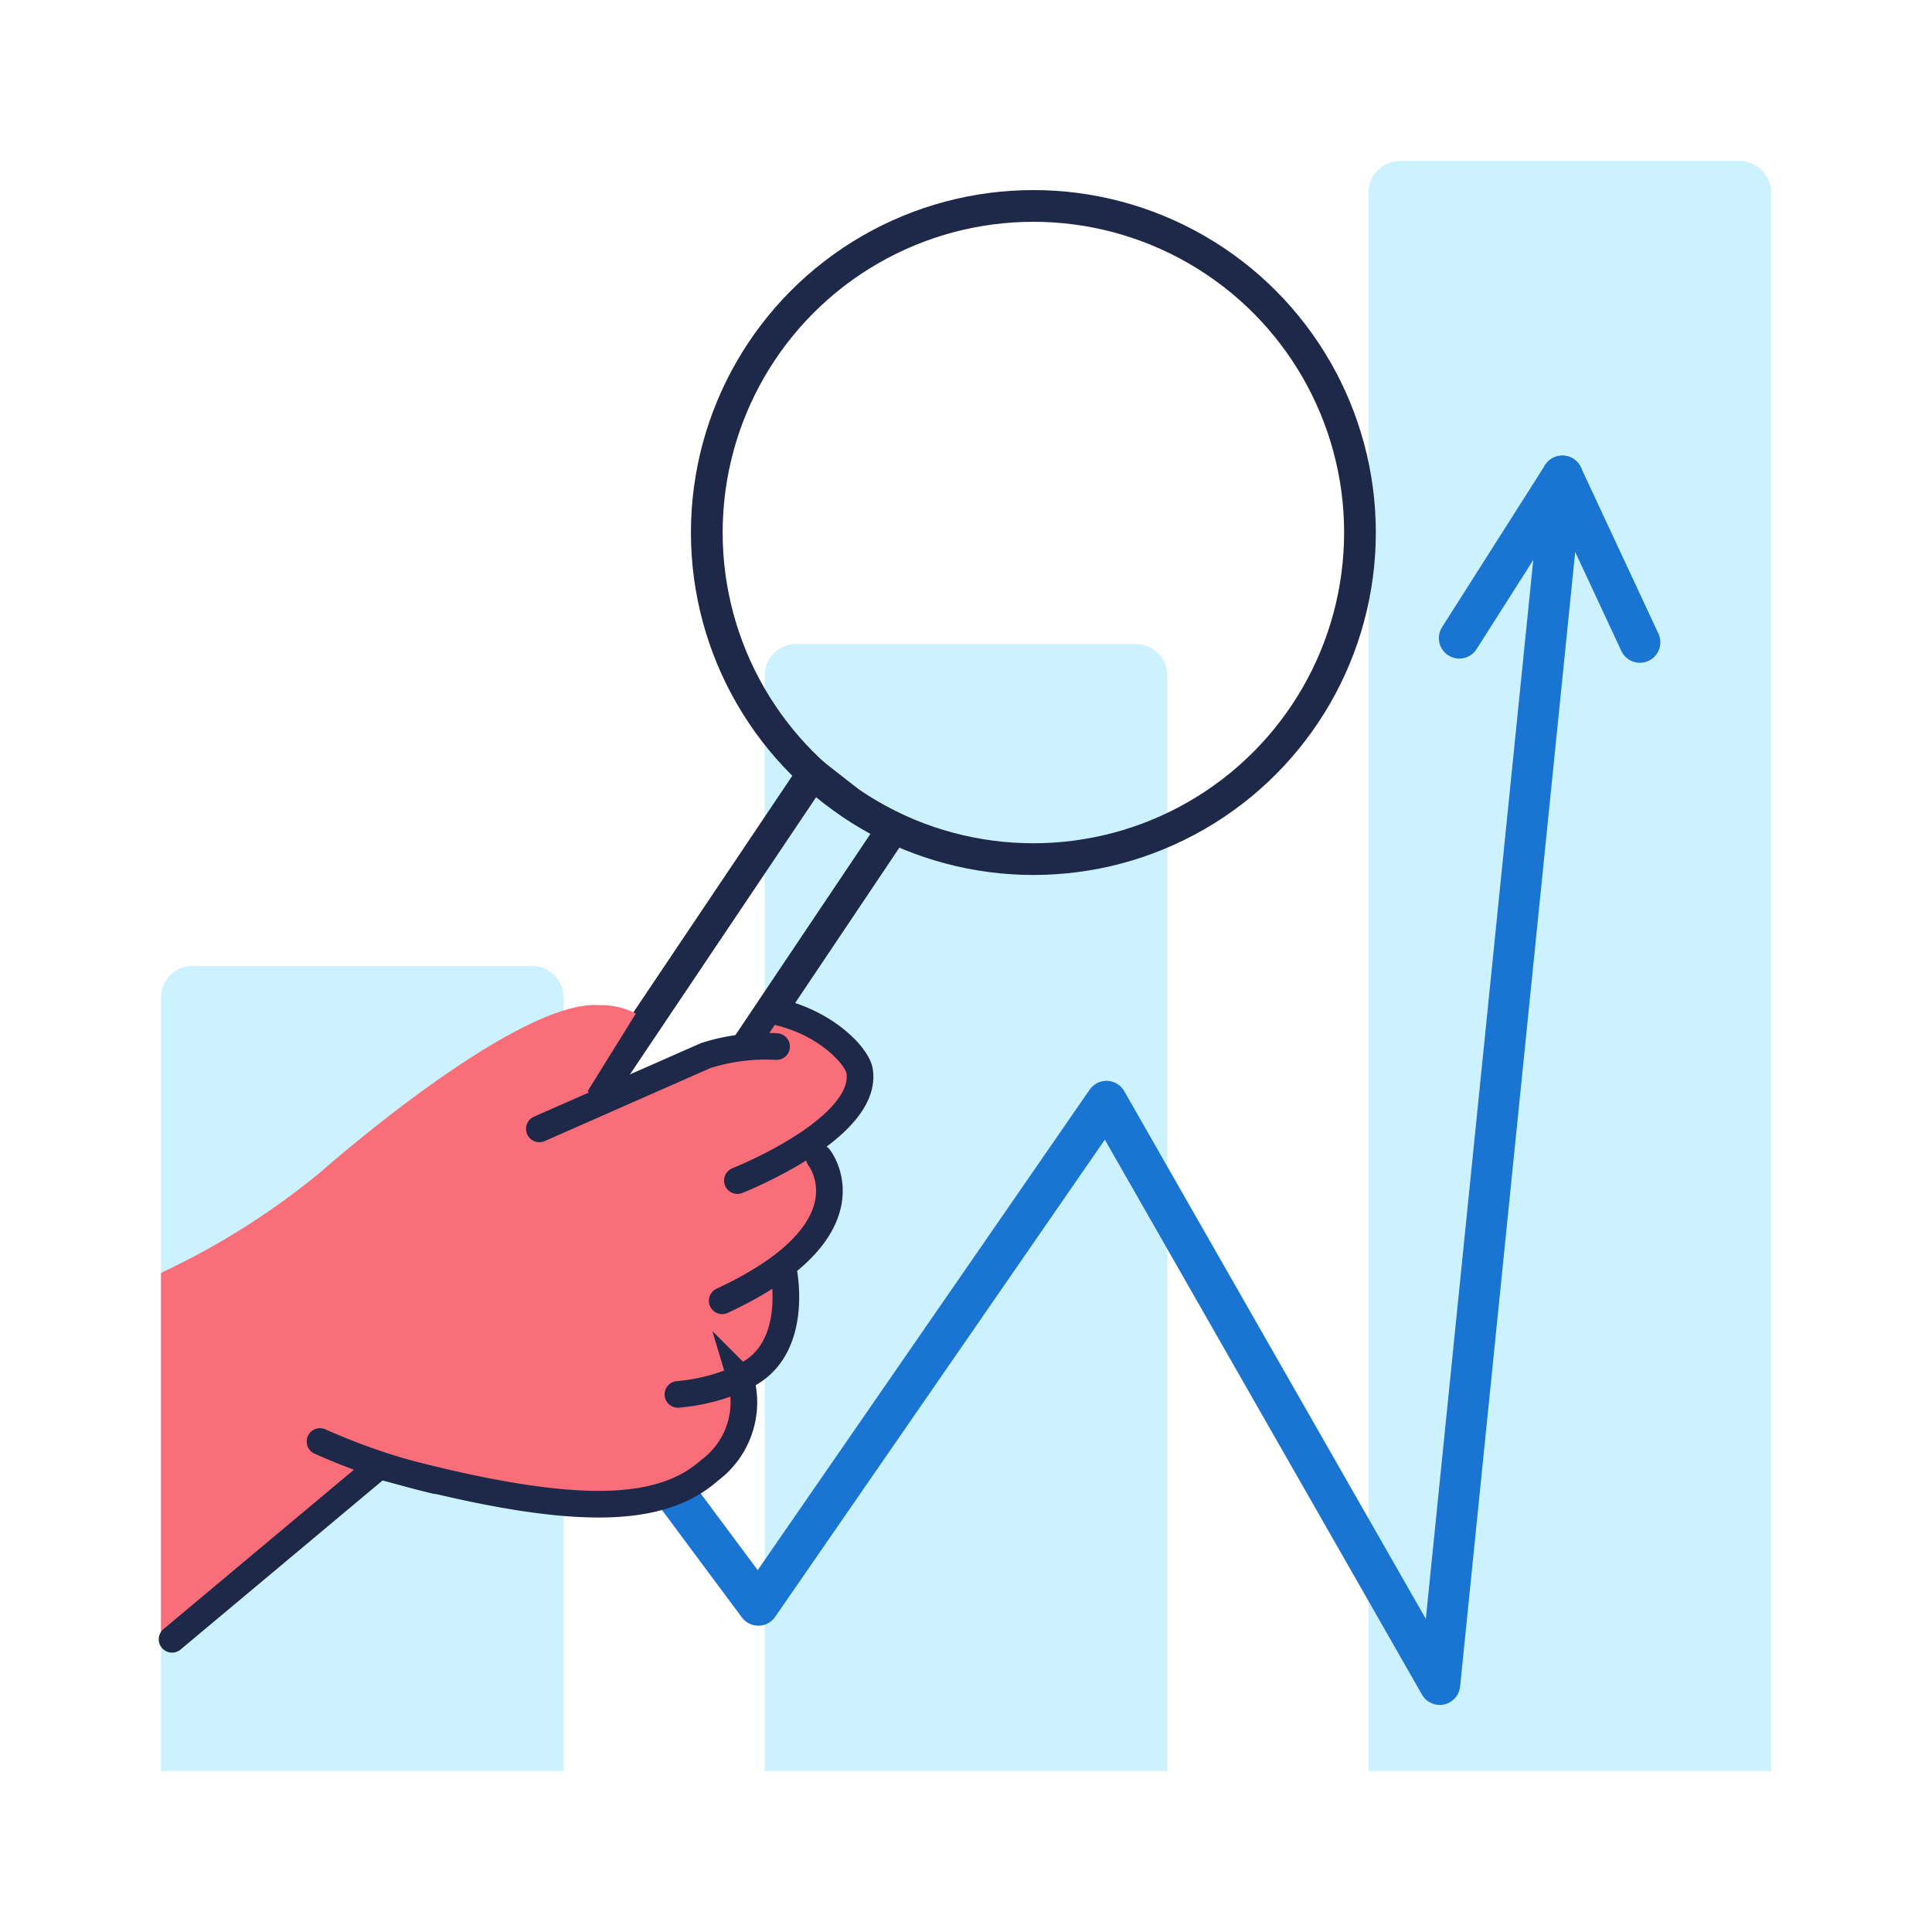
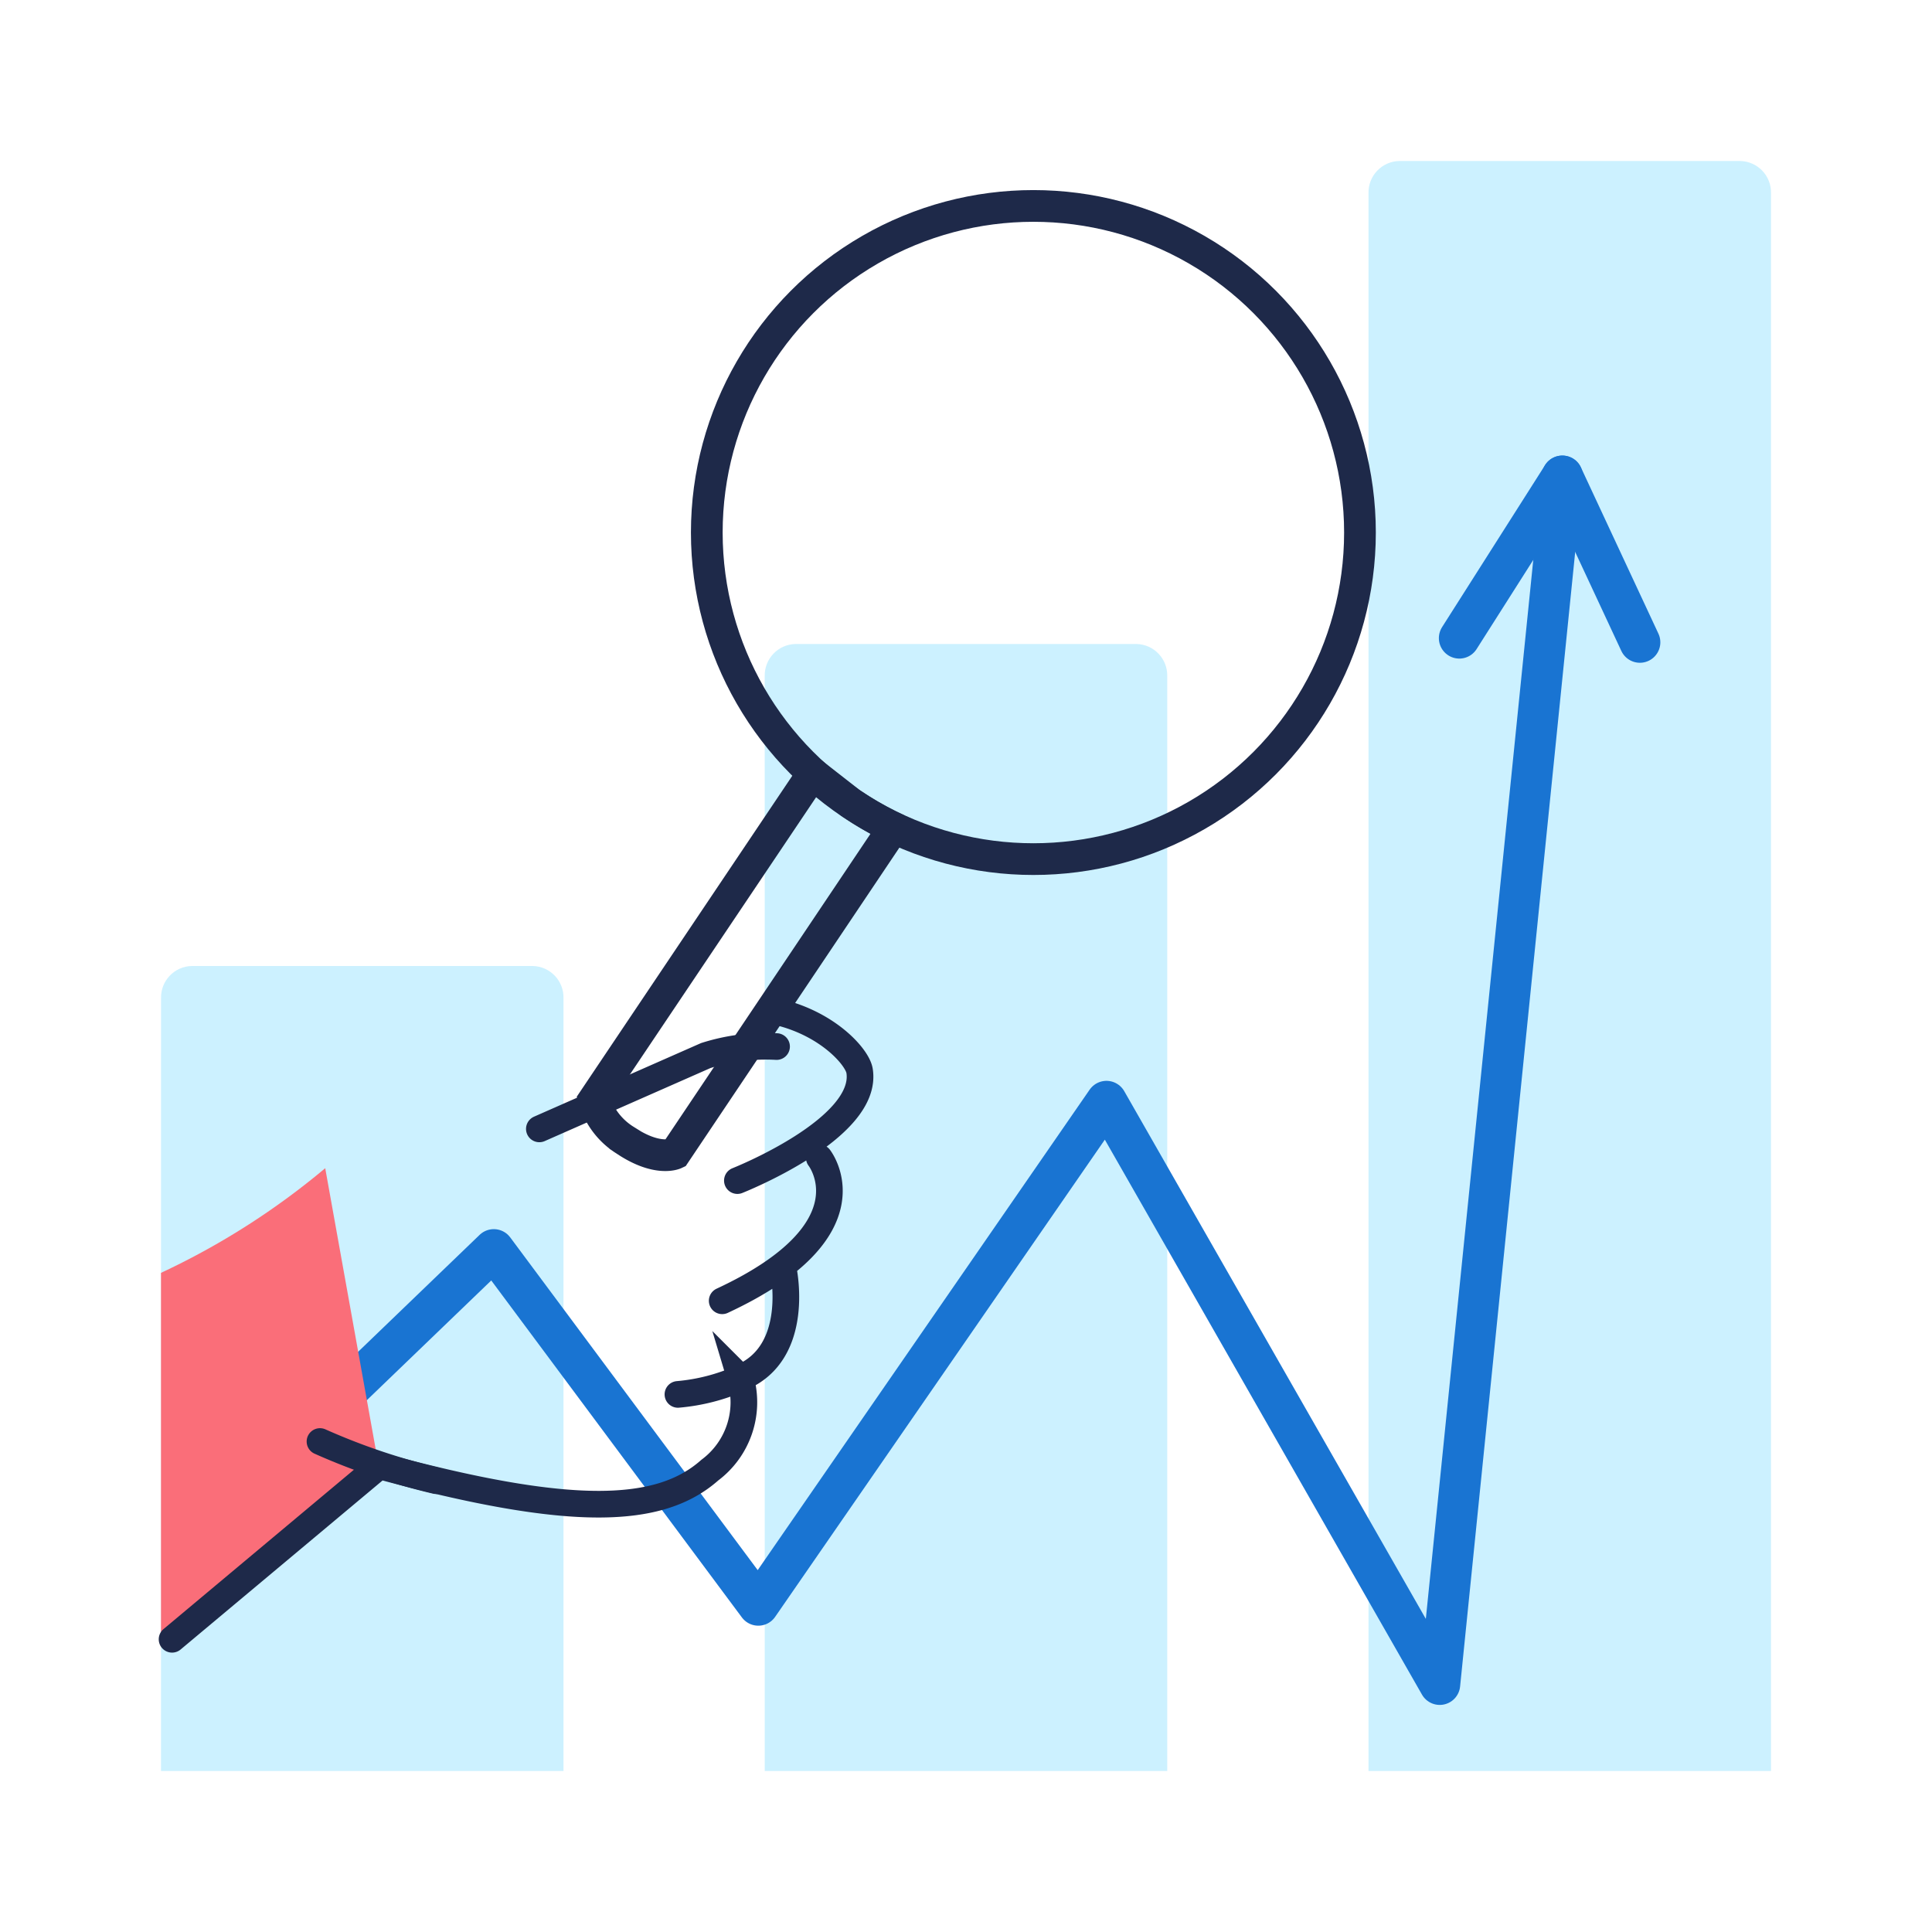
<svg xmlns="http://www.w3.org/2000/svg" width="96" height="96.001">
  <g fill="rgba(255,255,255,0)" stroke="rgba(0,0,0,0)">
    <path stroke="none" d="M0 0h96v96.002H0z" />
    <path fill="none" d="M.5.5h95v95.002H.5z" />
  </g>
  <path d="M38 88h20V33.6c.02-.863-.663-1.58-1.526-1.6h-16.95c-.863.02-1.546.737-1.526 1.6zM8 88h20V49.6c.02-.863-.663-1.58-1.526-1.6H9.528c-.863.02-1.546.737-1.526 1.6zm60 0h20V9.6c.02-.863-.663-1.58-1.526-1.6H69.526c-.863.02-1.546.737-1.526 1.6z" fill="#ccf1ff" />
  <g fill="none">
    <g stroke="#1974d2" stroke-linecap="round" stroke-linejoin="round" stroke-width="2.033">
      <path d="M72.513 31.708l5.12-8.054 3.852 8.262" />
      <path d="M9.897 76.182l14.64-14.09L37.68 79.763l17.3-25.04L71.54 83.7l6.092-60.047" />
    </g>
    <g stroke="#1e2949" stroke-width="1.576">
      <circle cx="51.348" cy="26.461" r="16.228" />
      <path d="M33.54 57.322s-.87.415-2.472-.662a3.59 3.59 0 0 1-1.549-2.033L40.39 38.44l1.85 1.443a16.47 16.47 0 0 0 2.161 1.252z" stroke-miterlimit="10" />
    </g>
  </g>
  <g fill="#fa6e79">
-     <path d="M16.07 58.12s9.61-8.485 13.716-8.174a3.75 3.75 0 0 1 1.81.415l-2.392 3.852s.534.86.8.8c2.584-.32 3.3-3.134 7.807-3.046l.99-1.5c1.38.03 2.653.74 3.4 1.9 1.085 1.97-1.316 4.514-1.316 4.514s.6 1.38-.24 4.25a3.89 3.89 0 0 1-1.715 1.9c0 0 .662 3.676-2.13 5.43 0 0 1.34 4.282-3.006 5.582-7.685 2.234-20.5-3.137-20.5-3.137z" />
    <path d="M16.16 58.047a37.12 37.12 0 0 1-8.16 5.2v18.477s2.76-2.033 10.82-8.868z" />
  </g>
  <g fill="none" stroke-linecap="round" stroke="#1e2949" stroke-miterlimit="10" stroke-width="1.324">
    <path d="M26.8 56.094l8.27-3.644a9.85 9.85 0 0 1 3.517-.447m-1.947 6.66s6.547-2.584 6.07-5.463c-.12-.686-1.555-2.3-3.987-2.9m1.987 7.23s2.8 3.557-4.825 7.105m3.03-1.6s.933 4.187-2.13 5.43a4.21 4.21 0 0 1-1.515 4.585c-2.472 2.193-6.834 2.392-16.42-.215l-10.3 8.62" />
    <path d="M15.9 71.628c1.857.828 3.787 1.48 5.766 1.946m15.13-5.087a9.72 9.72 0 0 1-3.11.8" />
  </g>
</svg>